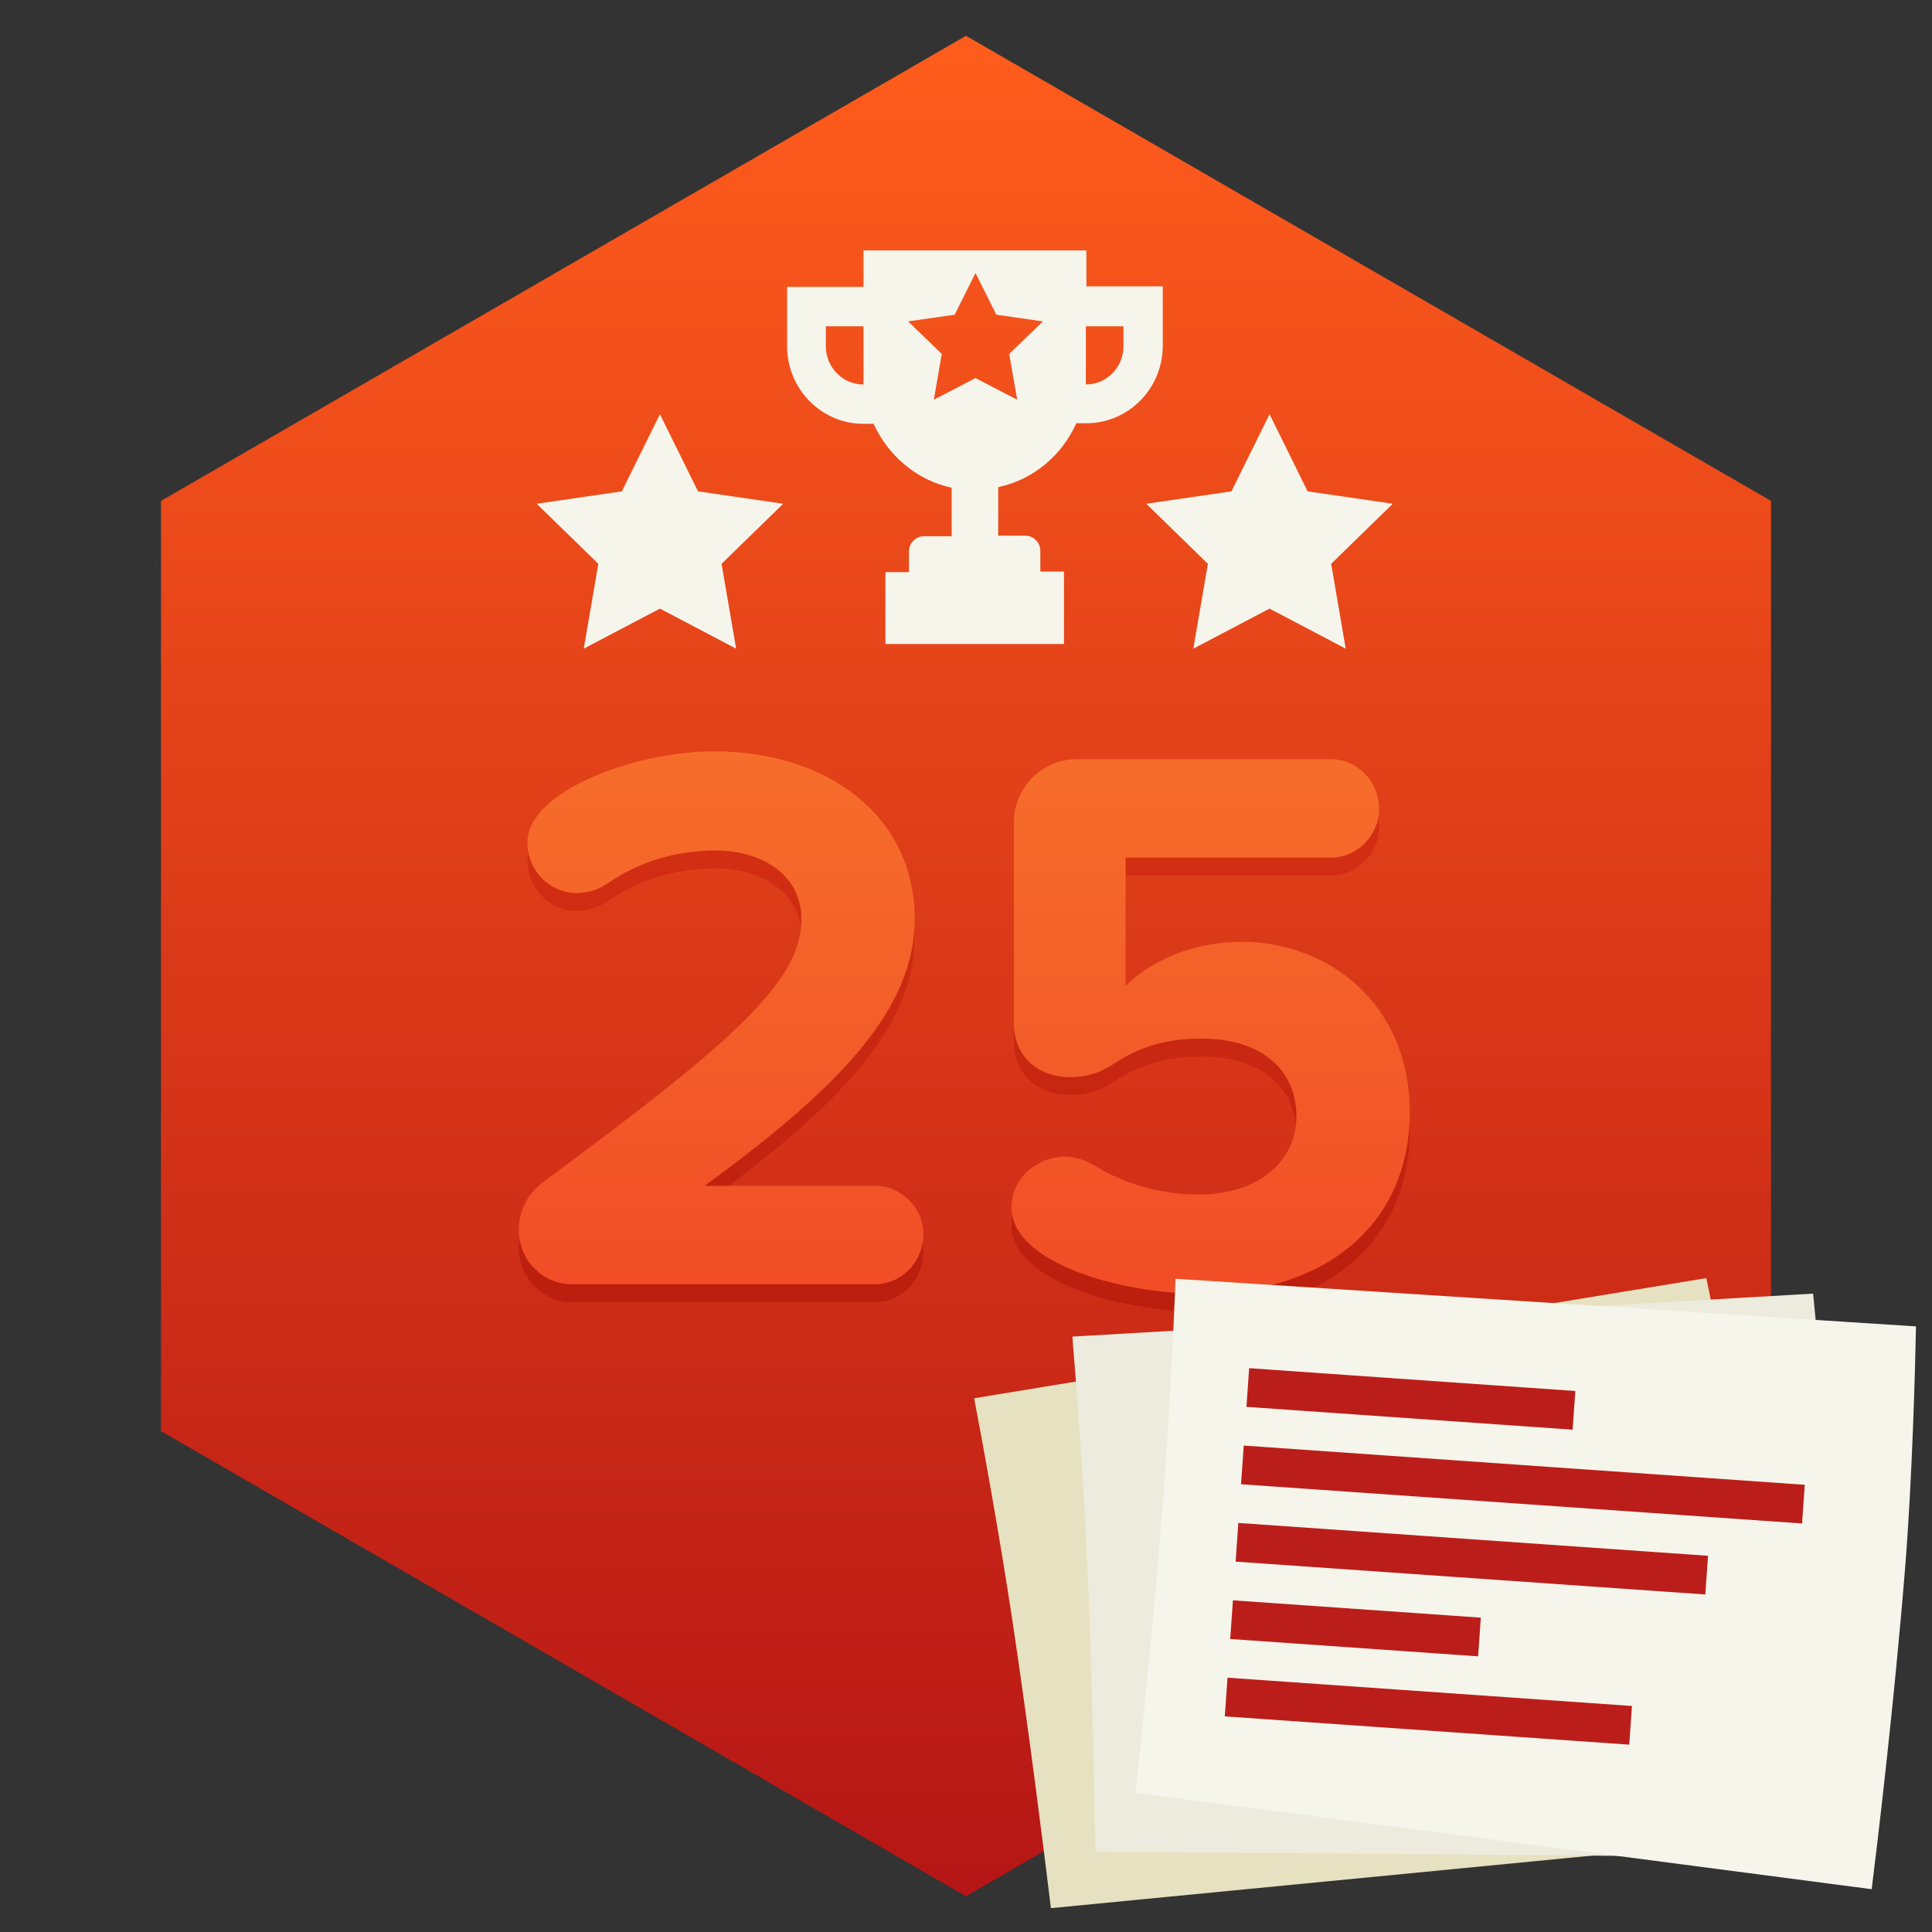
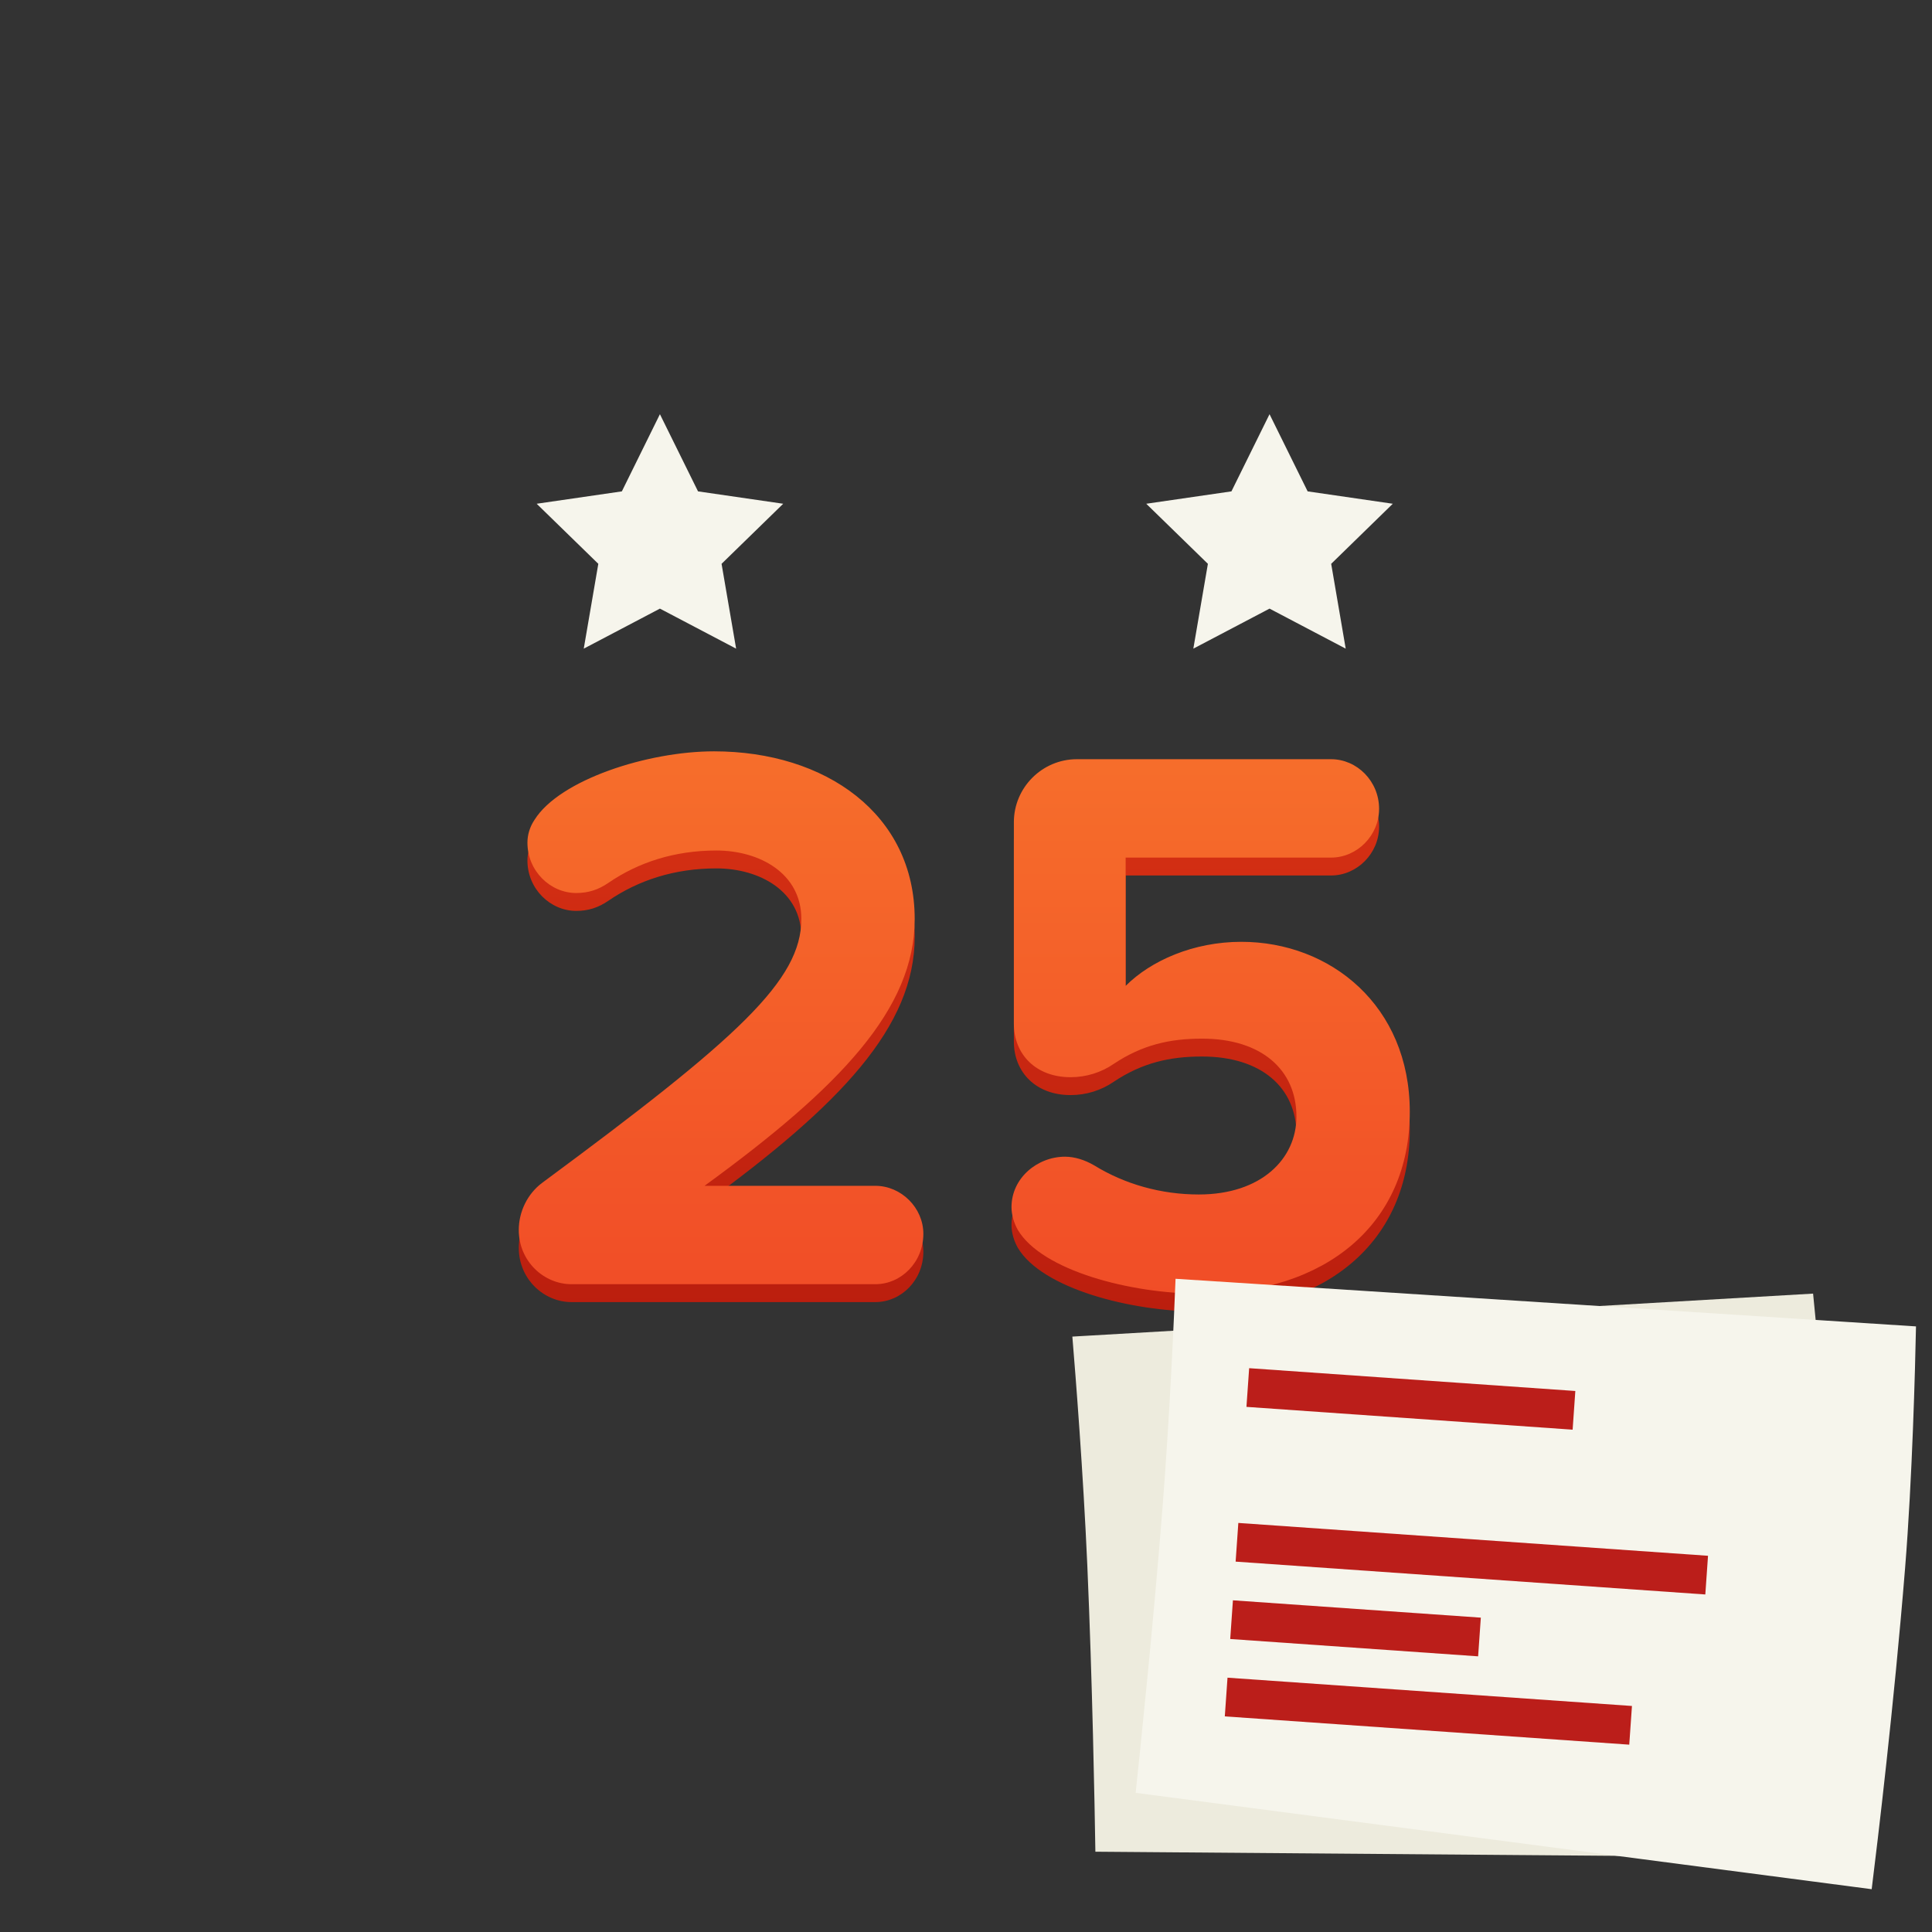
<svg xmlns="http://www.w3.org/2000/svg" width="54px" height="54px" viewBox="0 0 54 54" version="1.1">
  <rect x="0" y="0" width="54" height="54" fill="#333333" stroke="none" />
  <title>moyen / a_fait_textes_parfait_25</title>
  <desc>Created with Sketch.</desc>
  <defs>
    <linearGradient x1="50%" y1="0%" x2="50%" y2="100%" id="linearGradient-1">
      <stop stop-color="#FF5D1C" offset="0%" />
      <stop stop-color="#B51515" offset="100%" />
    </linearGradient>
    <linearGradient x1="50%" y1="0%" x2="50%" y2="100%" id="linearGradient-2">
      <stop stop-color="#D73114" offset="0%" />
      <stop stop-color="#BB1E0E" offset="100%" />
    </linearGradient>
    <linearGradient x1="50%" y1="0%" x2="50%" y2="100%" id="linearGradient-3">
      <stop stop-color="#F66E2B" offset="0%" />
      <stop stop-color="#F14D27" offset="100%" />
    </linearGradient>
  </defs>
  <g id="Badges-8.0" stroke="none" stroke-width="1" fill="none" fill-rule="evenodd">
    <g id="54x54" transform="translate(-263, -571)">
      <g id="moyen-/-a_fait_textes_parfait_25_fr" transform="translate(267.5, 572)">
        <g id="Group-17-Copy-16">
-           <polygon id="Polygon-1-Copy-2" fill="url(#linearGradient-1)" points="45 39 22.5 52 0 39 0 13 22.5 0 45 13 45 39" />
          <g id="Group-22" transform="translate(10.5, 6)" fill="#F6F5EC">
            <polygon id="Star-1-Copy-5" points="3.445 10.011 1.316 11.13 1.723 8.759 1.68067326e-14 7.08 2.381 6.734 3.445 4.577 4.51 6.734 6.891 7.08 5.168 8.759 5.575 11.13" />
            <polygon id="Star-1-Copy-7" points="20.484 10.011 18.354 11.13 18.761 8.759 17.038 7.08 19.419 6.734 20.484 4.577 21.549 6.734 23.929 7.08 22.207 8.759 22.613 11.13" />
-             <path d="M15.365,0 L15.365,1.004 L17.5,1.004 L17.5,2.662 C17.5,3.858 16.543,4.83 15.365,4.83 L15.083,4.83 C14.675,5.739 13.874,6.409 12.901,6.616 L12.901,7.971 L13.655,7.971 C13.89,7.971 14.078,8.162 14.078,8.401 L14.078,8.975 L14.738,8.975 L14.738,11 L9.747,11 L9.747,8.991 L10.406,8.991 L10.406,8.417 C10.406,8.178 10.594,7.987 10.83,7.987 L11.599,7.987 L11.599,6.632 C10.626,6.425 9.825,5.739 9.417,4.846 L9.135,4.846 C7.957,4.846 7,3.874 7,2.678 L7,1.02 L9.135,1.02 L9.135,0 L15.365,0 Z M12.266,0.63 L11.683,1.796 L10.381,1.983 L11.323,2.891 L11.101,4.172 L12.266,3.567 L13.431,4.172 L13.208,2.891 L14.151,1.983 L12.848,1.796 L12.266,0.63 Z M16.401,2.12 L15.35,2.12 L15.35,3.746 C15.93,3.746 16.401,3.268 16.401,2.678 L16.401,2.12 Z M9.135,2.12 L8.083,2.12 L8.083,2.678 C8.083,3.229 8.493,3.682 9.02,3.74 L9.135,3.746 L9.135,2.12 Z" id="Combined-Shape-Copy-15" />
          </g>
        </g>
        <g id="25" transform="translate(10, 20)">
          <path d="M11.308,13.986 C11.308,13.26 10.692,12.644 9.966,12.644 L5.192,12.644 C8.998,9.872 11.066,7.694 11.066,5.186 C11.066,2.26 8.58,0.5 5.456,0.5 C3.608,0.5 1.144,1.292 0.44,2.414 C0.308,2.612 0.242,2.832 0.242,3.052 C0.242,3.844 0.88,4.46 1.606,4.46 C1.936,4.46 2.222,4.372 2.508,4.174 C3.344,3.602 4.356,3.272 5.522,3.272 C6.732,3.272 7.898,3.91 7.898,5.186 C7.898,6.902 6.138,8.508 0.66,12.556 C0.242,12.864 0,13.37 0,13.876 C0,14.756 0.704,15.394 1.474,15.394 L9.966,15.394 C10.692,15.394 11.308,14.778 11.308,13.986 L11.308,13.986 Z M24.904,10.576 C24.904,7.606 22.682,5.824 20.196,5.824 C18.854,5.824 17.666,6.352 16.962,7.056 L16.962,3.47 L22.704,3.47 C23.43,3.47 24.046,2.854 24.046,2.106 C24.046,1.336 23.43,0.72 22.704,0.72 L15.598,0.72 C14.63,0.72 13.838,1.512 13.838,2.48 L13.838,8.112 C13.838,8.97 14.454,9.608 15.422,9.608 C15.862,9.608 16.28,9.476 16.632,9.234 C17.424,8.706 18.194,8.53 19.096,8.53 C20.768,8.53 21.736,9.41 21.736,10.708 C21.736,11.896 20.746,12.886 19.008,12.886 C17.952,12.886 16.94,12.6 16.082,12.072 C15.818,11.918 15.532,11.83 15.268,11.83 C14.498,11.83 13.772,12.424 13.772,13.238 C13.772,13.458 13.838,13.678 13.948,13.876 C14.63,15.02 17.116,15.658 19.03,15.658 C22.572,15.658 24.904,13.7 24.904,10.576 L24.904,10.576 Z" id="Étape-Copy-52" fill="url(#linearGradient-2)" />
          <path d="M11.308,13.486 C11.308,12.76 10.692,12.144 9.966,12.144 L5.192,12.144 C8.998,9.372 11.066,7.194 11.066,4.686 C11.066,1.76 8.58,-4.4408921e-15 5.456,-4.4408921e-15 C3.608,-4.4408921e-15 1.144,0.792 0.44,1.914 C0.308,2.112 0.242,2.332 0.242,2.552 C0.242,3.344 0.88,3.96 1.606,3.96 C1.936,3.96 2.222,3.872 2.508,3.674 C3.344,3.102 4.356,2.772 5.522,2.772 C6.732,2.772 7.898,3.41 7.898,4.686 C7.898,6.402 6.138,8.008 0.66,12.056 C0.242,12.364 0,12.87 0,13.376 C0,14.256 0.704,14.894 1.474,14.894 L9.966,14.894 C10.692,14.894 11.308,14.278 11.308,13.486 L11.308,13.486 Z M24.904,10.076 C24.904,7.106 22.682,5.324 20.196,5.324 C18.854,5.324 17.666,5.852 16.962,6.556 L16.962,2.97 L22.704,2.97 C23.43,2.97 24.046,2.354 24.046,1.606 C24.046,0.836 23.43,0.22 22.704,0.22 L15.598,0.22 C14.63,0.22 13.838,1.012 13.838,1.98 L13.838,7.612 C13.838,8.47 14.454,9.108 15.422,9.108 C15.862,9.108 16.28,8.976 16.632,8.734 C17.424,8.206 18.194,8.03 19.096,8.03 C20.768,8.03 21.736,8.91 21.736,10.208 C21.736,11.396 20.746,12.386 19.008,12.386 C17.952,12.386 16.94,12.1 16.082,11.572 C15.818,11.418 15.532,11.33 15.268,11.33 C14.498,11.33 13.772,11.924 13.772,12.738 C13.772,12.958 13.838,13.178 13.948,13.376 C14.63,14.52 17.116,15.158 19.03,15.158 C22.572,15.158 24.904,13.2 24.904,10.076 L24.904,10.076 Z" id="Étape-Copy-21" fill="url(#linearGradient-3)" />
        </g>
        <g id="Group-13-Copy-3" transform="translate(22, 30.5)">
-           <path d="M3.029,4.069 L5.753,24.637 C7.081,24.453 10.886,23.908 14.664,23.216 C17.131,22.764 20.141,22.04 21.268,21.763 L17.197,1.428 C16.124,1.671 13.489,2.255 10.923,2.732 C7.747,3.321 4.276,3.874 3.029,4.069 L3.029,4.069 Z" id="Path" fill="#E6E1C0" transform="translate(12.149, 13.032) rotate(-88) translate(-12.149, -13.032) " />
          <path d="M5.142,3.51 L7.866,24.078 C9.194,23.894 12.999,23.349 16.777,22.657 C19.244,22.205 22.254,21.481 23.381,21.204 L19.31,0.869 C18.237,1.112 15.602,1.696 13.036,2.173 C9.86,2.762 6.389,3.315 5.142,3.51 L5.142,3.51 Z" id="Path-Copy-4" fill="#EDEBDD" transform="translate(14.261, 12.473) rotate(-82) translate(-14.261, -12.473) " />
          <path d="M7.141,3.159 L9.864,23.727 C11.192,23.543 14.997,22.998 18.775,22.306 C21.242,21.854 24.252,21.13 25.379,20.852 L21.308,0.517 C20.235,0.76 17.6,1.345 15.034,1.821 C11.858,2.411 8.387,2.963 7.141,3.159 L7.141,3.159 Z" id="Path-Copy-5" fill="#F6F5EC" transform="translate(16.26, 12.122) rotate(-75) translate(-16.26, -12.122) " />
          <g id="Group-12" transform="translate(16.046, 12.287) rotate(4) translate(-16.046, -12.287) translate(8.046, 7.287)" fill="#BB1E1A">
            <polygon id="Rectangle-88" points="-1.05693232e-13 1.29896094e-14 9.139 1.29896094e-14 9.139 1.084 -1.05693232e-13 1.084" />
-             <polygon id="Rectangle-88-Copy" points="-9.76996262e-15 2.168 15.719 2.168 15.719 3.252 -9.76996262e-15 3.252" />
            <polygon id="Rectangle-88-Copy-2" points="7.10542736e-15 4.336 13.16 4.336 13.16 5.42 7.10542736e-15 5.42" />
            <rect id="Rectangle-88-Copy-3" x="-2.48689958e-14" y="6.504" width="6.946" height="1.084" />
            <rect id="Rectangle-88-Copy-4" x="-1.22568622e-13" y="8.672" width="11.332" height="1.084" />
          </g>
        </g>
      </g>
    </g>
  </g>
</svg>